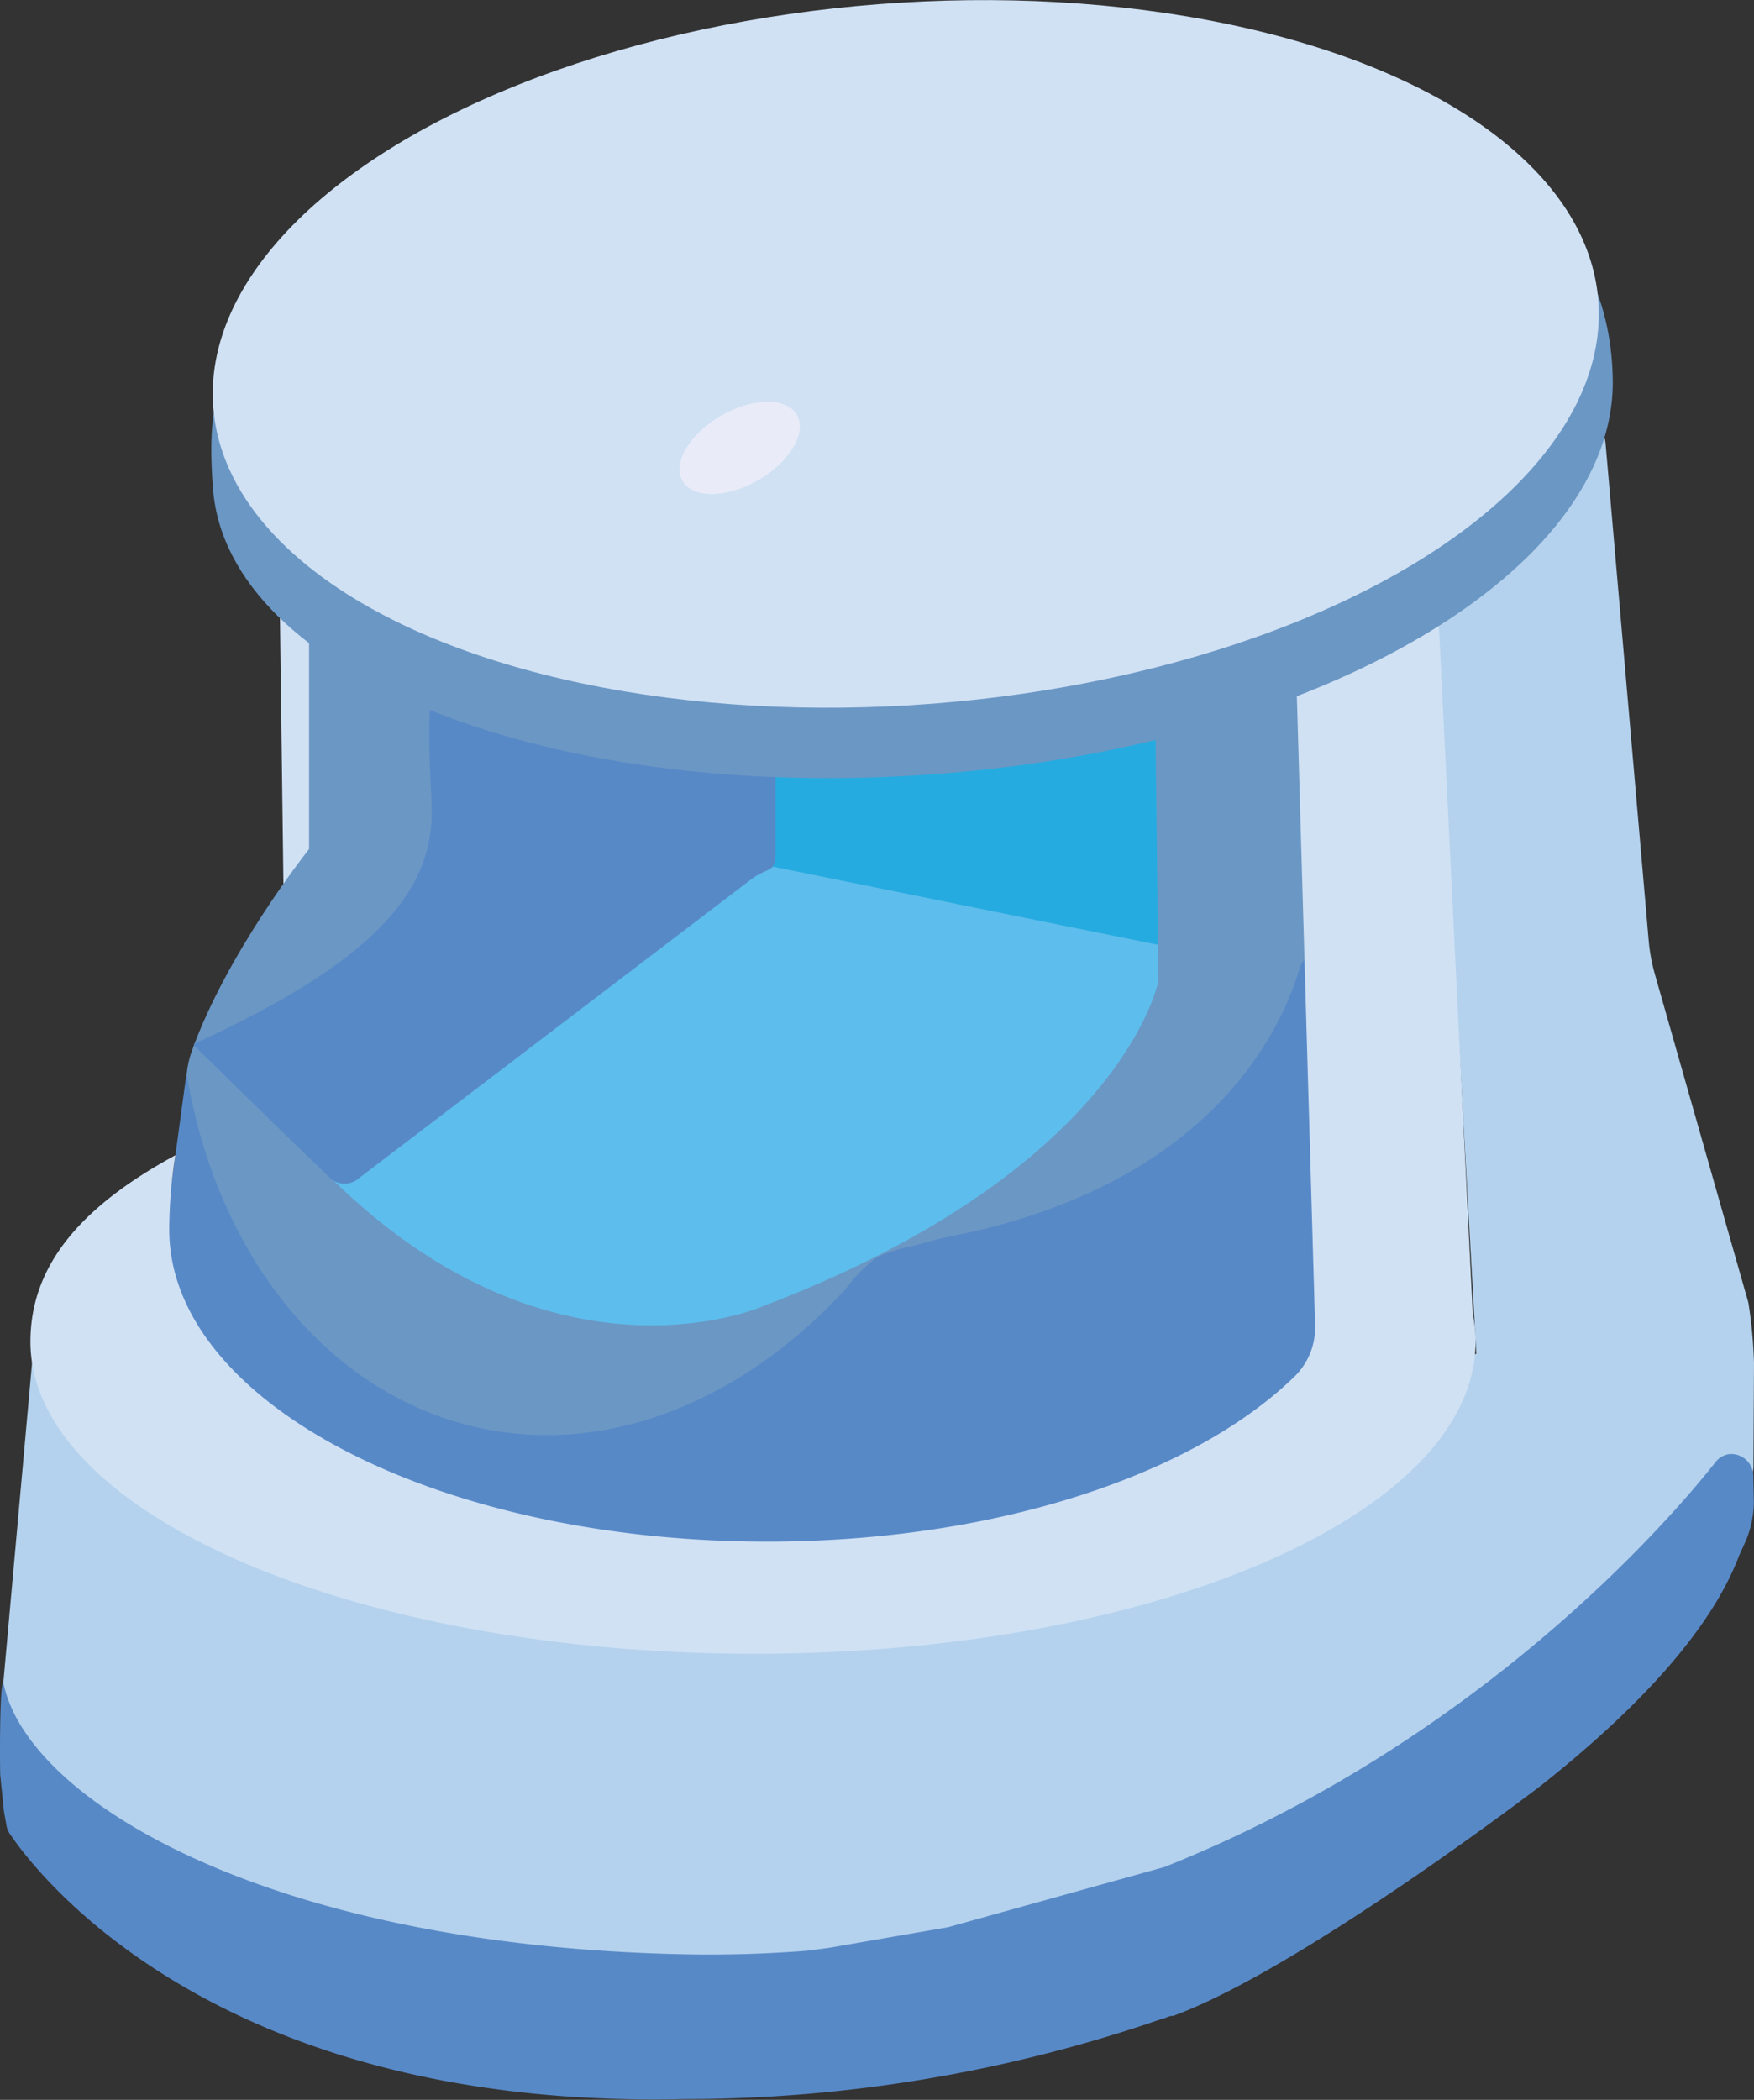
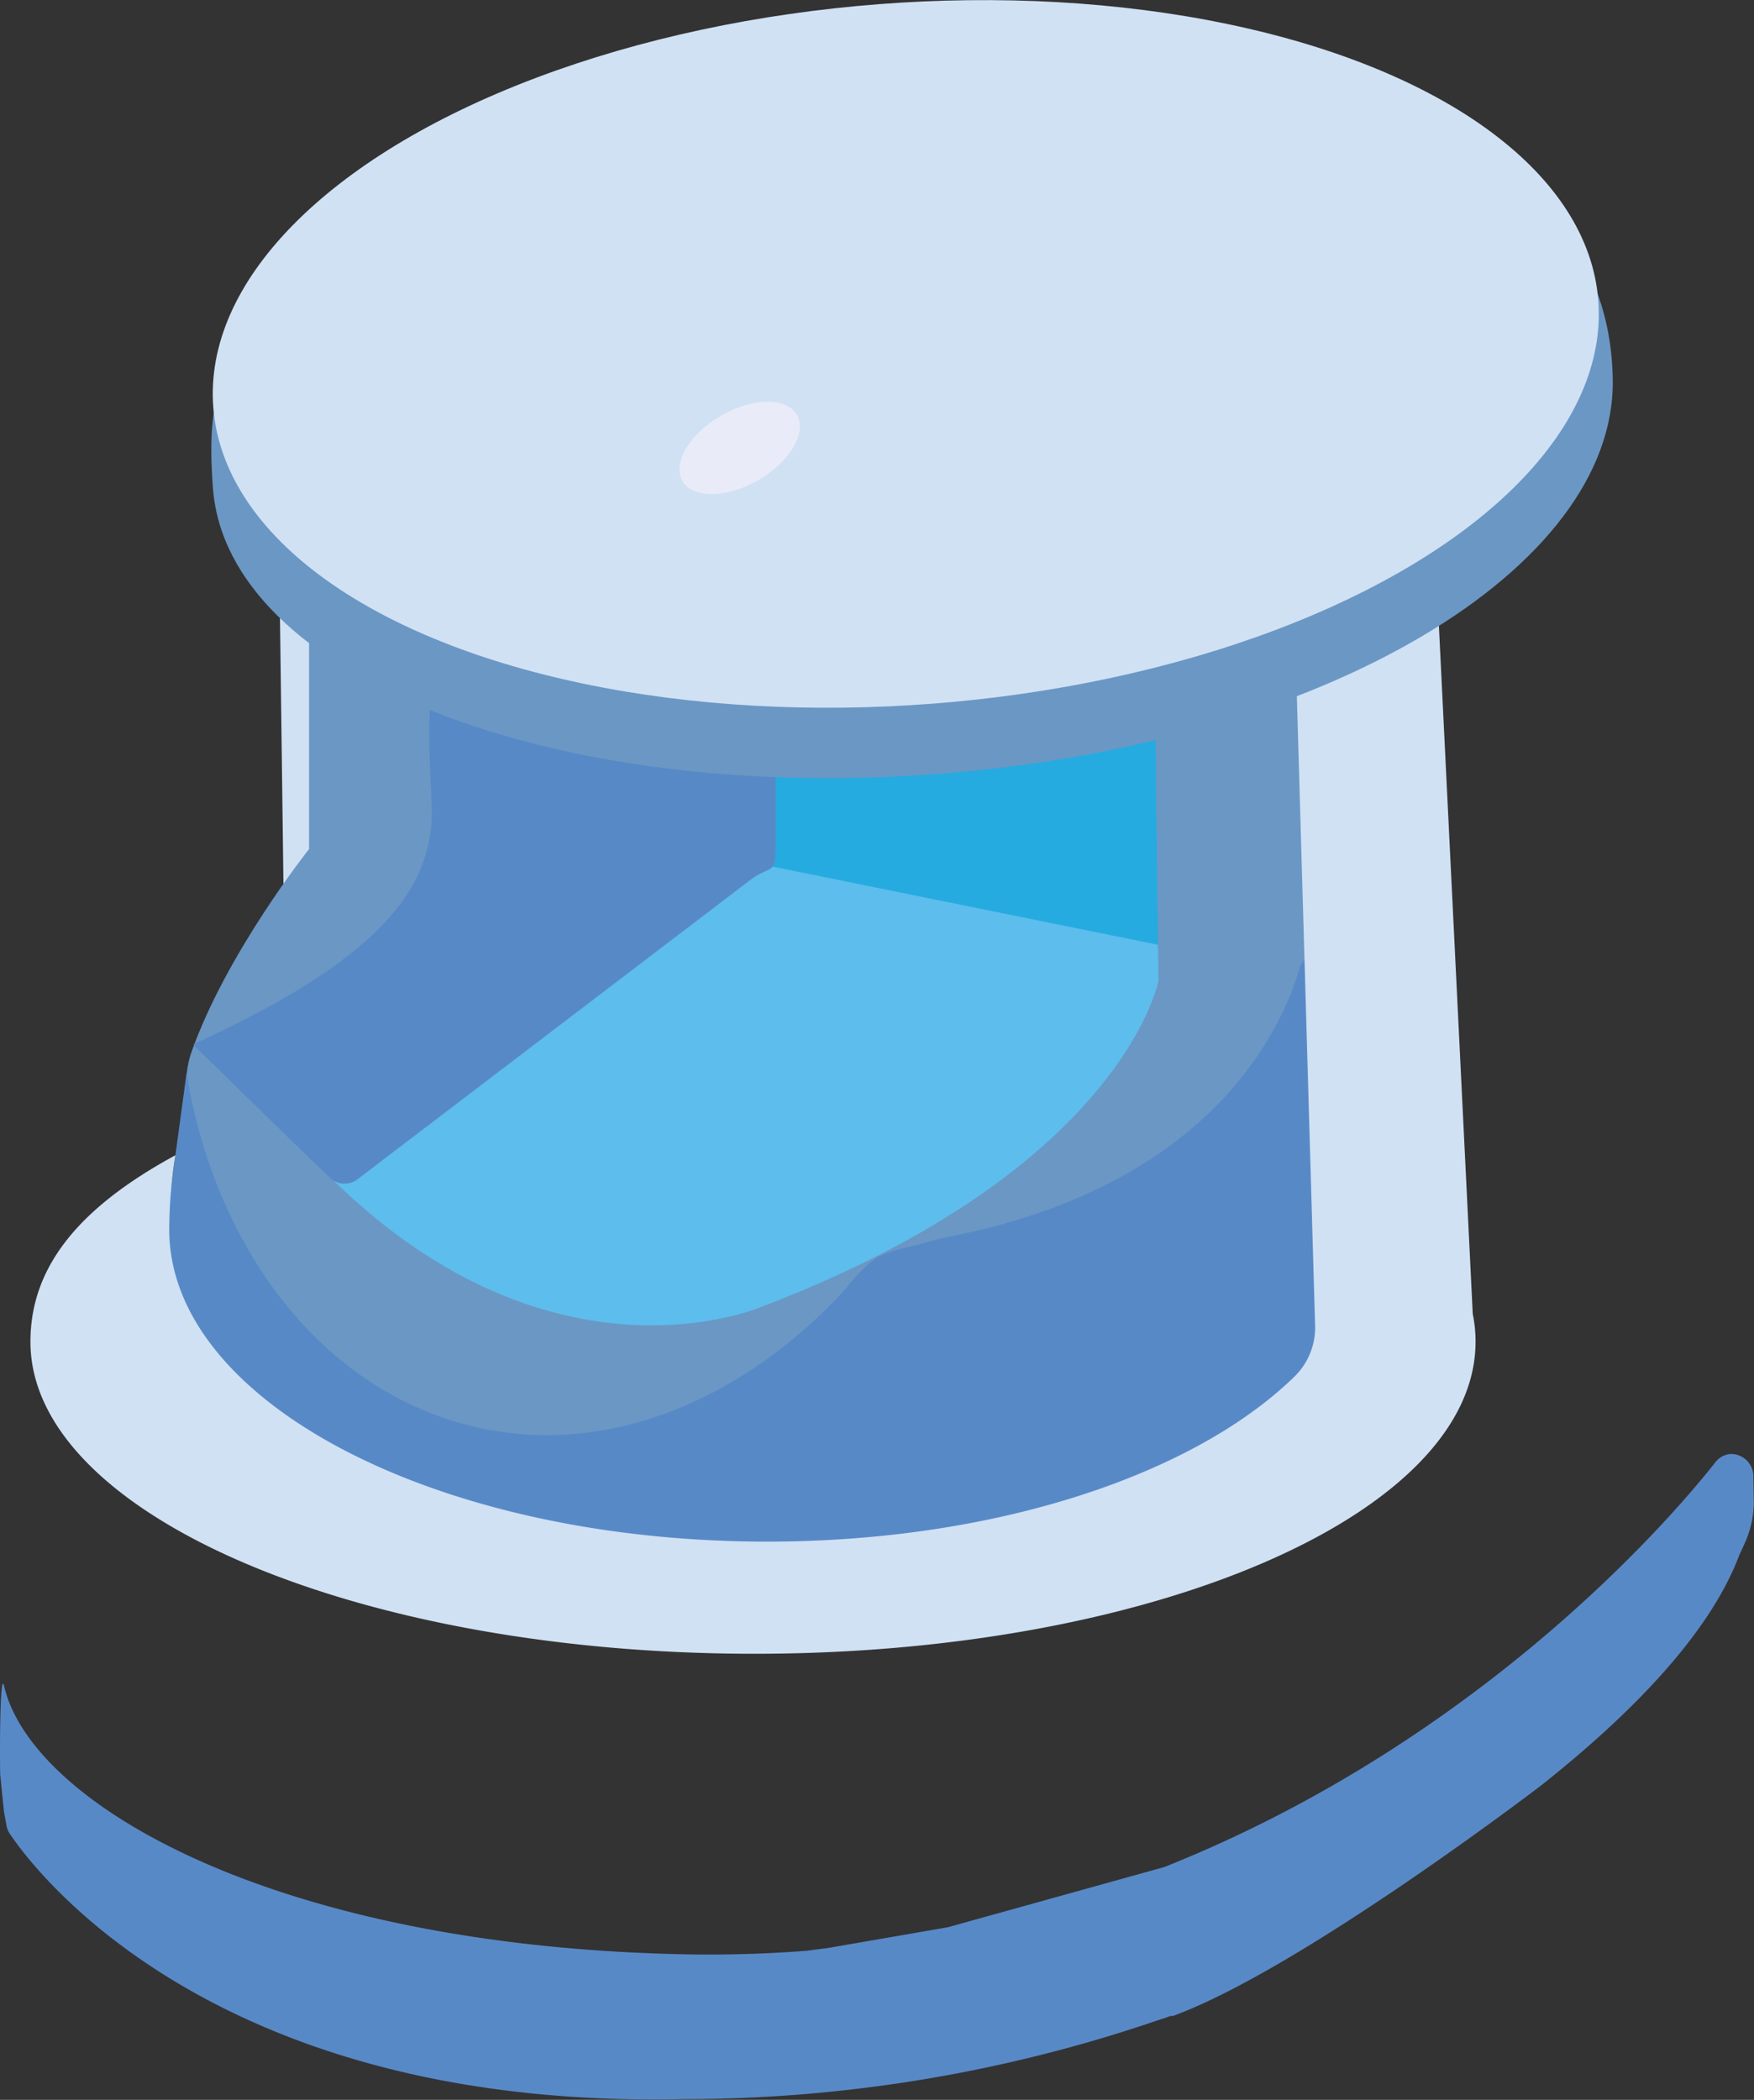
<svg xmlns="http://www.w3.org/2000/svg" viewBox="0 0 187.28 224.12">
  <rect x="0" y="0" width="187.28" height="224.12" fill="#333333" stroke="none" />
  <defs>
    <style>.cls-1{fill:#d0e1f4;}.cls-2{fill:#26abe0;}.cls-3{fill:#5dbdec;}.cls-4{fill:#b4d2ed;}.cls-5{fill:#6b97c4;}.cls-6{fill:#5889c7;}.cls-7{fill:#e9ecf8;}</style>
  </defs>
  <title>Ресурс 5</title>
  <g id="Слой_2" data-name="Слой 2">
    <g id="Слой_1-2" data-name="Слой 1">
      <g id="h1_red">
        <polygon class="cls-1" points="29.84 61.77 30.31 97.81 49 90.77 46 59.27 29.84 61.77" />
        <rect class="cls-2" x="78.98" y="75.23" width="61.52" height="32.56" />
        <polygon class="cls-3" points="82.52 92.5 8.66 131.7 77.54 154.1 145.94 105.36 82.52 92.5" />
-         <path class="cls-4" d="M158.59,143.93l-45,25.42-43.92,3.08-24.25-3.5L16.5,154.85l-13-10.25L.19,181.43a14.37,14.37,0,0,1-.13,5.69l.36,2.55,32.33,21.6,92.59-3.5,40.25-28.84Z" />
        <path class="cls-5" d="M33,66.27V90.62s-8.85,11.13-12.58,21.74S33,149.05,33,149.05l25.85,13.72L94.71,144.7l37.75-19.48L139.75,103l-.86-30.71-15.53,4.49.33,27.91s-3.76,20.09-42.36,34.78c0,0-28.07,12.24-54.81-24,0,0,1.1-4.81,3-5S53.18,93.14,53.18,93.14l-.51-18.59Z" />
-         <path class="cls-4" d="M153.1,63.25l6.41,114.88a3.36,3.36,0,0,0,5.73,2.19c6.78-6.78,18-18.08,21.14-21.62a3.37,3.37,0,0,0,.84-2.2l.06-11a49.88,49.88,0,0,0-.6-6.46l-10-35.12a19,19,0,0,1-.65-3.59l-4.6-53a3.36,3.36,0,0,0-5.56-2.24L154.25,55.25a3.34,3.34,0,0,0-1.16,2.53v5.29C153.09,63.13,153.1,63.19,153.1,63.25Z" />
        <path class="cls-6" d="M142.58,101.79h0a2.72,2.72,0,0,0-3.84,1.64c-2.1,7-9.93,23.31-37.75,28.63,0,0-1.3.29-3.24.86a18.91,18.91,0,0,0-4.06,1.23,15.65,15.65,0,0,0-3.34,3.36c-11,12-25.65,18.1-39.78,14.75C34.49,148.45,23,133.43,19.92,114.52l-2.15,15.86L17,139.64a9.33,9.33,0,0,0,5.25,9.44l21.67,10.37a9.31,9.31,0,0,0,2.64.82l32.65,6.09c.73.11,1.76-1,2.5-1.07l41.08-3.69a9.32,9.32,0,0,0,5.45-2.4l12.18-11.09a9.35,9.35,0,0,0,3.05-6.76l.57-37.09A2.72,2.72,0,0,0,142.58,101.79Z" />
        <path class="cls-6" d="M46.1,86.85c-.11,8.3-6,15.7-25.27,24.51-.24.11-.08.29.12.47,2,1.91,11.1,10.89,14.53,14.1a2.33,2.33,0,0,0,2.87-.2L80.13,93.91c1.92-1.48,2.68-.59,2.68-3V73.69c0-1.19-2.53-2.32-3.74-2.34l-30.9-.9C44.67,70.41,46.15,83.36,46.1,86.85Z" />
        <path class="cls-1" d="M157.25,140.24l-3.77-76.61-15.14,6.22,2.08,71.68a7.31,7.31,0,0,1-2.21,5.4c-10.75,10.48-31.93,17.61-56.31,17.61-35.25,0-63.83-14.91-63.83-33.31a50.91,50.91,0,0,1,.66-7.93C8.23,129,3.25,135.36,3.25,143.21c0,18.39,34.76,33.3,77.3,33.3s77-14.91,77-33.31A14.65,14.65,0,0,0,157.25,140.24Z" />
        <path class="cls-5" d="M172.2,40.59c.24,20.07-30.66,38.82-71.93,42s-76-10.44-77.53-30.45,6.37-17.33,44.93-32.38C109.81,3.32,171.75,3.8,172.2,40.59Z" />
        <ellipse class="cls-1" cx="96.71" cy="37.77" rx="74.16" ry="37.44" transform="translate(-2.62 7.57) rotate(-4.42)" />
        <ellipse class="cls-7" cx="78.98" cy="47.8" rx="7.05" ry="3.97" transform="translate(-13.32 45.9) rotate(-30)" />
        <path class="cls-6" d="M187.21,157.64a2.38,2.38,0,0,0-2.48-2.45,2.25,2.25,0,0,0-1.55.85c-3.83,4.88-24.35,29.48-58.85,43.23L101.2,205.7l-12.71,2.2-2.37.31c-4.14.32-8.41.46-12.79.38-44-.83-70-16.07-72.89-28.64-.39-1.67-.49,5.42-.42,9.44l.4,3.94.25,1.38a2.29,2.29,0,0,0,.37,1c2.62,3.91,21.68,29.47,72,28.33h0A156.37,156.37,0,0,0,124,215.5l.4-.11a4.29,4.29,0,0,1,.63-.23l0,0,.09,0,.07,0,.07,0c13.67-5,39.27-24.58,39.27-24.58,9.56-7.57,18-16.15,21.18-24.6,0,0,.26-.55.55-1.2a10.76,10.76,0,0,0,1-4.4Z" />
      </g>
    </g>
  </g>
</svg>